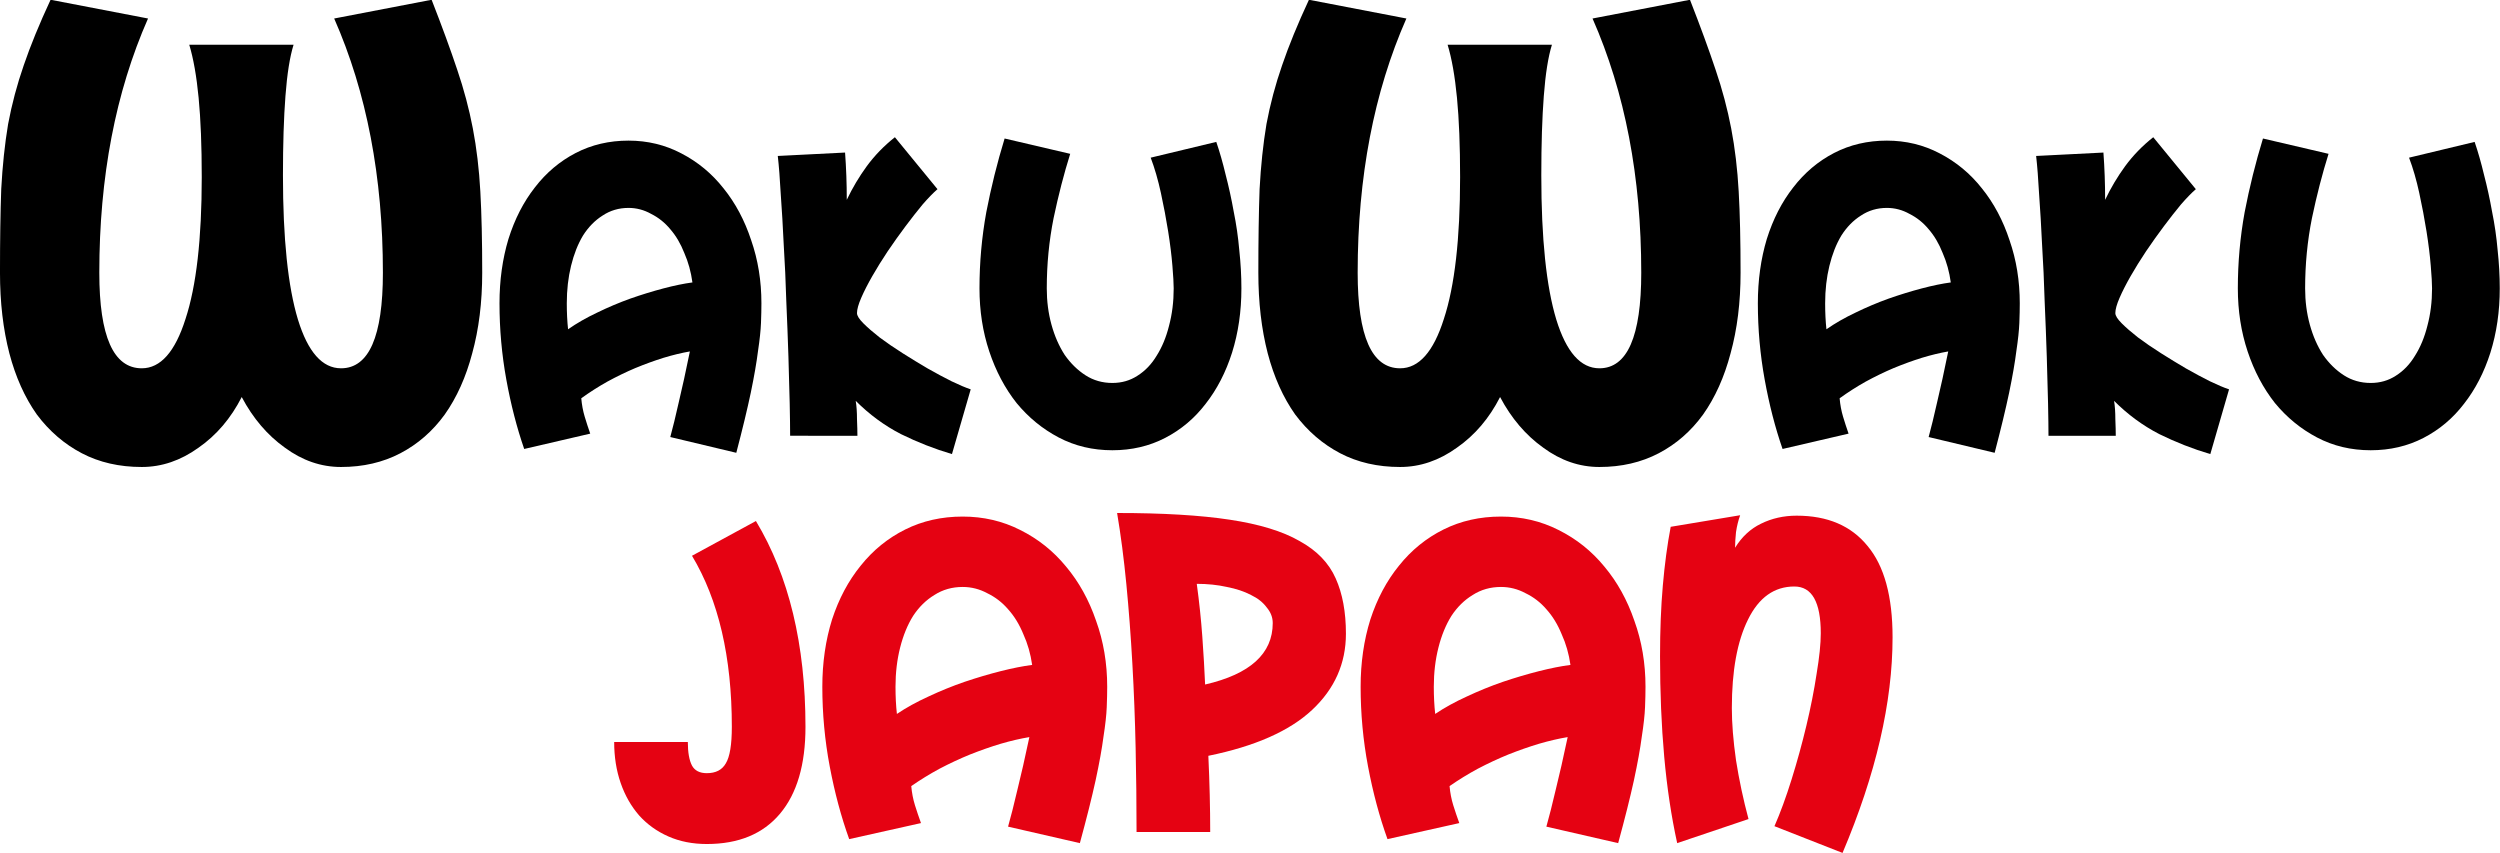
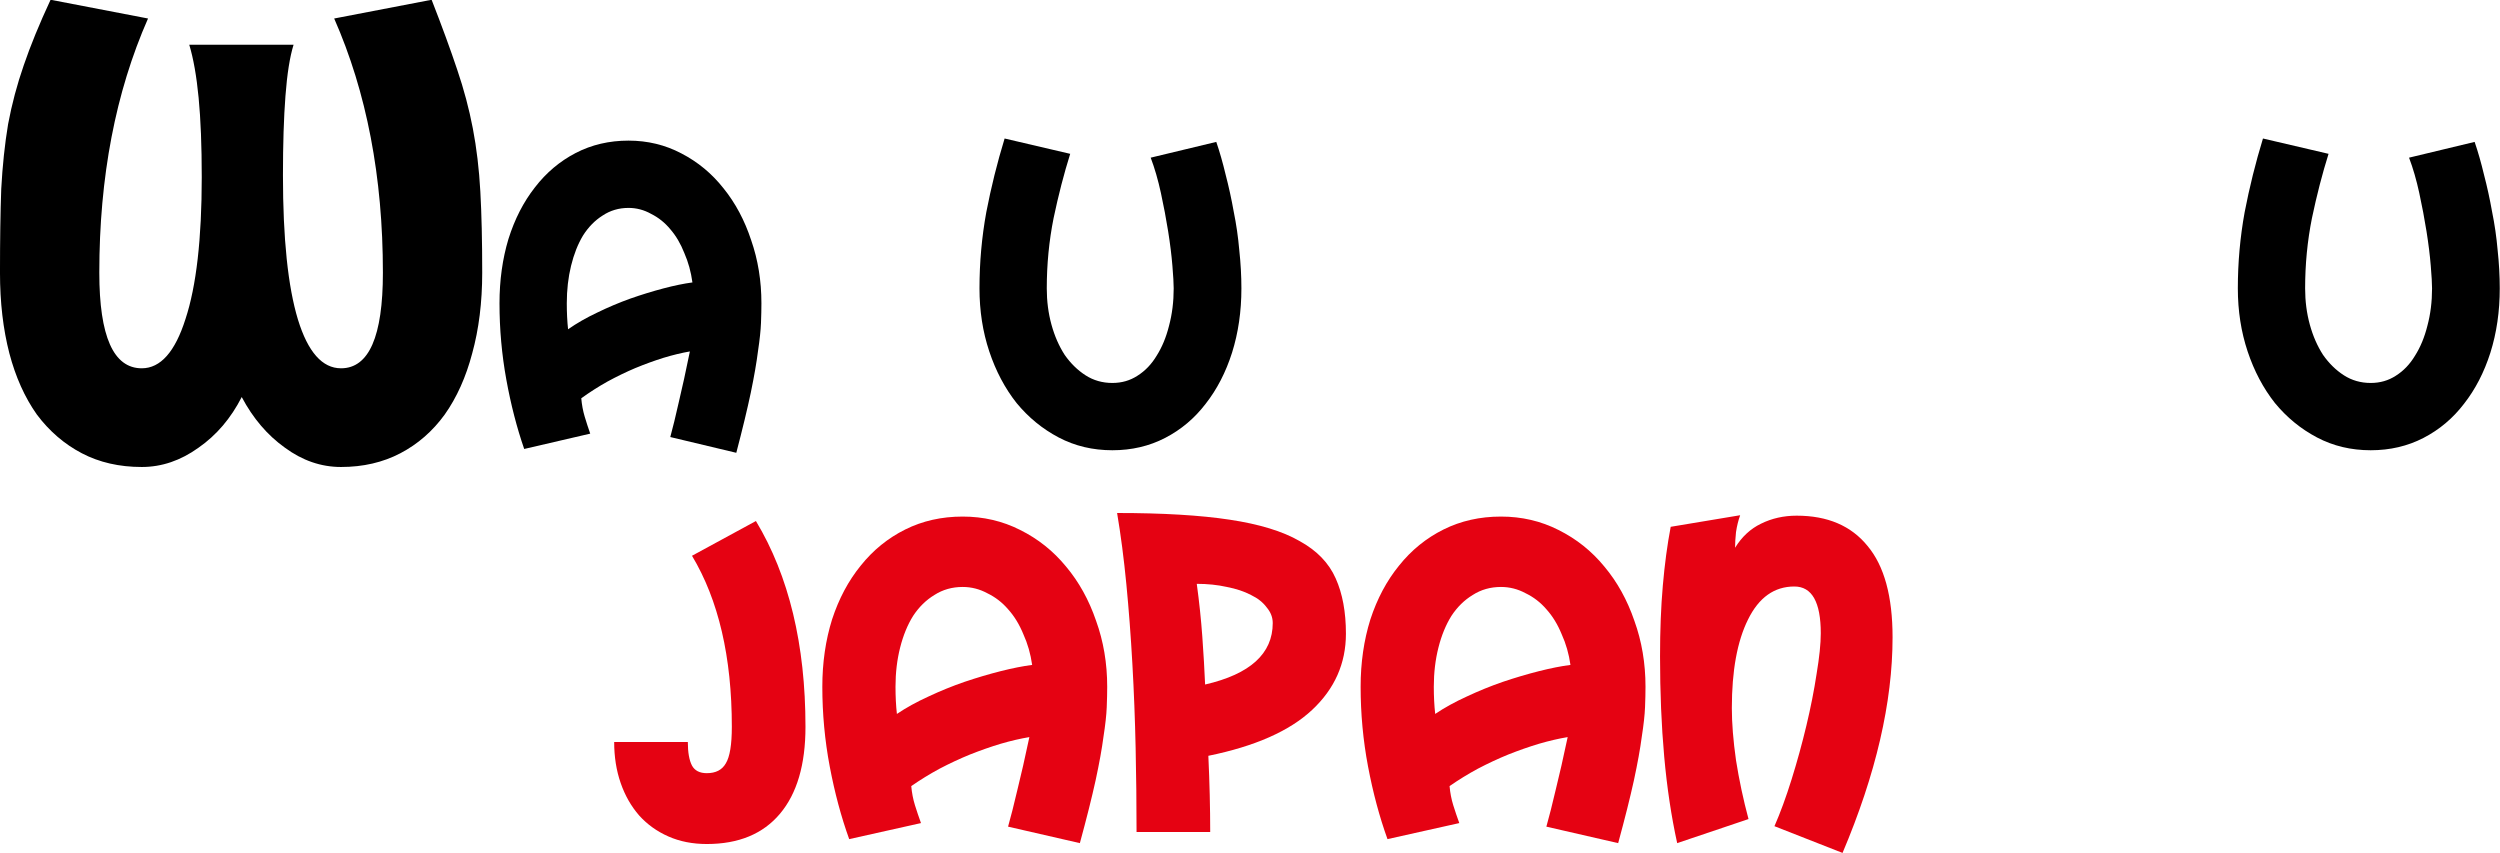
<svg xmlns="http://www.w3.org/2000/svg" xmlns:ns1="http://www.inkscape.org/namespaces/inkscape" xmlns:ns2="http://sodipodi.sourceforge.net/DTD/sodipodi-0.dtd" width="1000" height="341.297" viewBox="0 0 1000 341.297" id="svg2" version="1.1" ns1:version="1.1.1 (3bf5ae0d25, 2021-09-20)" ns2:docname="WakuWakuJapan-Logo.svg">
  <defs id="defs4" />
  <ns2:namedview id="base" pagecolor="#ffffff" bordercolor="#666666" borderopacity="1.0" ns1:pageopacity="0.0" ns1:pageshadow="2" ns1:zoom="0.5" ns1:cx="615" ns1:cy="179" ns1:document-units="px" ns1:current-layer="layer1" showgrid="false" units="px" ns1:window-width="1366" ns1:window-height="705" ns1:window-x="-8" ns1:window-y="-8" ns1:window-maximized="1" fit-margin-top="0" fit-margin-left="0" fit-margin-right="0" fit-margin-bottom="0" ns1:pagecheckerboard="0" />
  <g ns1:label="Layer 1" ns1:groupmode="layer" id="layer1" transform="translate(-0.66,-1003.741)">
    <g id="g1067" transform="matrix(0.909,0,0,0.909,0.06,91.249)">
      <path d="m 333.296,1233.114 q 21.81,36.268 21.81,90.573 0,24.898 -11.211,38.229 -11.211,13.331 -32.206,13.331 -9.376,0 -16.918,-3.333 -7.542,-3.332 -12.841,-9.214 -5.3,-6.077 -8.153,-14.311 -2.854,-8.234 -2.854,-18.036 h 32.409 q 0,6.862 1.835,10.39 1.834,3.333 6.523,3.333 5.911,0 8.357,-4.313 2.65,-4.313 2.65,-16.076 0,-46.071 -17.53,-75.282 z" style="font-style:normal;font-variant:normal;font-weight:normal;font-stretch:normal;font-size:20px;line-height:85%;font-family:'Mail Ray Stuff';-inkscape-font-specification:'Mail Ray Stuff';text-align:center;letter-spacing:0px;word-spacing:0px;writing-mode:lr-tb;text-anchor:middle;fill:#e50212;fill-opacity:1;stroke:none;stroke-width:9.995px;stroke-linecap:butt;stroke-linejoin:miter;stroke-opacity:1" id="path4223" />
      <path d="m 362.517,1371.327 z m 81.737,-3.725 q 1.835,-6.47 4.077,-16.076 2.446,-9.802 5.3,-23.329 -5.911,0.98 -12.638,2.941 -6.523,1.961 -13.453,4.706 -6.726,2.745 -13.453,6.273 -6.523,3.529 -12.434,7.646 0.408,4.509 1.631,8.43 1.223,3.921 2.65,7.842 l -31.594,7.058 q -5.3,-14.704 -8.561,-31.955 -3.261,-17.253 -3.261,-35.093 0,-15.879 4.28,-29.602 4.484,-13.723 12.638,-23.722 8.153,-10.194 19.568,-15.879 11.415,-5.685 25.275,-5.685 13.657,0 25.275,5.881 11.822,5.881 20.179,16.076 8.561,10.194 13.249,23.917 4.892,13.527 4.892,29.015 0,3.921 -0.204,9.019 -0.204,5.096 -1.427,12.939 -1.019,7.842 -3.465,19.212 -2.446,11.175 -6.93,27.642 z m 10.599,-71.165 q -1.019,-7.253 -3.873,-13.527 -2.65,-6.469 -6.726,-10.979 -3.873,-4.509 -9.172,-7.058 -5.096,-2.745 -10.803,-2.745 -6.93,0 -12.434,3.529 -5.503,3.332 -9.376,9.213 -3.669,5.882 -5.707,13.92 -2.038,8.037 -2.038,17.252 0,6.47 0.612,11.959 6.115,-4.117 13.861,-7.646 7.949,-3.724 15.899,-6.469 8.153,-2.745 15.899,-4.706 7.746,-1.96 13.861,-2.745 z" style="font-style:normal;font-variant:normal;font-weight:normal;font-stretch:normal;font-size:20px;line-height:85%;font-family:'Mail Ray Stuff';-inkscape-font-specification:'Mail Ray Stuff';text-align:center;letter-spacing:0px;word-spacing:0px;writing-mode:lr-tb;text-anchor:middle;fill:#e50212;fill-opacity:1;stroke:none;stroke-width:9.995px;stroke-linecap:butt;stroke-linejoin:miter;stroke-opacity:1" id="path4225" />
      <path d="m 492.234,1369.954 z m 0,-140.369 q 30.167,0 49.531,2.941 19.568,2.941 30.779,9.41 11.415,6.273 15.899,16.468 4.484,9.998 4.484,24.309 0,19.604 -14.88,33.525 -14.88,13.919 -45.659,20.192 0.408,8.823 0.612,17.253 0.204,8.43 0.204,16.272 h -32.409 q 0,-18.233 -0.408,-37.053 -0.408,-18.821 -1.427,-36.857 -1.019,-18.232 -2.65,-35.093 -1.631,-16.86 -4.077,-31.367 z m 35.059,31.171 q 1.631,11.959 2.446,23.329 0.815,11.37 1.223,20.977 29.76,-6.862 29.76,-27.054 0,-3.725 -2.65,-6.862 -2.446,-3.333 -6.93,-5.489 -4.484,-2.353 -10.599,-3.529 -6.115,-1.372 -13.249,-1.372 z" style="font-style:normal;font-variant:normal;font-weight:normal;font-stretch:normal;font-size:20px;line-height:85%;font-family:'Mail Ray Stuff';-inkscape-font-specification:'Mail Ray Stuff';text-align:center;letter-spacing:0px;word-spacing:0px;writing-mode:lr-tb;text-anchor:middle;fill:#e50212;fill-opacity:1;stroke:none;stroke-width:9.995px;stroke-linecap:butt;stroke-linejoin:miter;stroke-opacity:1" id="path4227" />
      <path d="m 599.393,1371.327 z m 81.737,-3.725 q 1.834,-6.47 4.077,-16.076 2.446,-9.802 5.3,-23.329 -5.911,0.98 -12.638,2.941 -6.523,1.961 -13.453,4.706 -6.726,2.745 -13.453,6.273 -6.523,3.529 -12.434,7.646 0.408,4.509 1.631,8.43 1.223,3.921 2.65,7.842 l -31.594,7.058 q -5.3,-14.704 -8.561,-31.955 -3.261,-17.253 -3.261,-35.093 0,-15.879 4.28,-29.602 4.484,-13.723 12.638,-23.722 8.153,-10.194 19.568,-15.879 11.415,-5.685 25.275,-5.685 13.657,0 25.275,5.881 11.822,5.881 20.179,16.076 8.561,10.194 13.249,23.917 4.892,13.527 4.892,29.015 0,3.921 -0.204,9.019 -0.204,5.096 -1.427,12.939 -1.019,7.842 -3.465,19.212 -2.446,11.175 -6.93,27.642 z m 10.599,-71.165 q -1.019,-7.253 -3.873,-13.527 -2.65,-6.469 -6.726,-10.979 -3.873,-4.509 -9.172,-7.058 -5.096,-2.745 -10.803,-2.745 -6.93,0 -12.434,3.529 -5.503,3.332 -9.376,9.213 -3.669,5.882 -5.707,13.92 -2.038,8.037 -2.038,17.252 0,6.47 0.612,11.959 6.115,-4.117 13.861,-7.646 7.949,-3.724 15.899,-6.469 8.153,-2.745 15.899,-4.706 7.746,-1.96 13.861,-2.745 z" style="font-style:normal;font-variant:normal;font-weight:normal;font-stretch:normal;font-size:20px;line-height:85%;font-family:'Mail Ray Stuff';-inkscape-font-specification:'Mail Ray Stuff';text-align:center;letter-spacing:0px;word-spacing:0px;writing-mode:lr-tb;text-anchor:middle;fill:#e50212;fill-opacity:1;stroke:none;stroke-width:9.995px;stroke-linecap:butt;stroke-linejoin:miter;stroke-opacity:1" id="path4229" />
      <path d="m 731.148,1371.327 z m 35.263,-140.762 q -1.223,3.333 -1.835,7.45 -0.408,3.921 -0.408,6.862 4.484,-7.254 11.415,-10.587 7.134,-3.529 15.695,-3.529 20.383,0 31.186,13.331 11.007,13.136 11.007,40.189 0,42.935 -22.014,94.886 l -29.963,-11.762 q 3.873,-8.823 7.542,-20.585 3.669,-11.763 6.523,-23.721 2.854,-11.959 4.484,-22.742 1.834,-10.979 1.834,-17.84 0,-20.585 -11.618,-20.585 -13.249,0 -20.383,14.508 -7.134,14.311 -7.134,39.013 0,9.998 1.834,22.938 2.038,12.939 5.503,25.878 l -31.39,10.586 q -3.873,-17.644 -5.707,-38.032 -1.834,-20.389 -1.834,-44.111 0,-17.252 1.223,-31.171 1.223,-14.115 3.465,-25.878 z" style="font-style:normal;font-variant:normal;font-weight:normal;font-stretch:normal;font-size:20px;line-height:85%;font-family:'Mail Ray Stuff';-inkscape-font-specification:'Mail Ray Stuff';text-align:center;letter-spacing:0px;word-spacing:0px;writing-mode:lr-tb;text-anchor:middle;fill:#e50212;fill-opacity:1;stroke:none;stroke-width:9.995px;stroke-linecap:butt;stroke-linejoin:miter;stroke-opacity:1" id="path4231" />
      <path d="m 190.591,1003.741 q 6.872,17.591 11.269,30.785 4.398,12.919 6.872,25.837 2.474,12.919 3.298,27.761 0.825,14.843 0.825,35.732 0,19.515 -4.398,35.458 -4.123,15.667 -12.094,26.937 -7.971,10.995 -19.515,17.042 -11.544,6.047 -26.112,6.047 -13.193,0 -24.738,-8.521 -11.544,-8.246 -18.966,-22.264 -7.146,14.018 -18.966,22.264 -11.819,8.521 -25.013,8.521 -14.843,0 -26.387,-6.047 -11.544,-6.047 -19.79,-17.042 -7.971,-11.269 -12.094,-26.937 -4.123,-15.942 -4.123,-35.458 0,-21.439 0.55,-36.832 0.825,-15.392 3.024,-28.586 2.474,-13.194 6.872,-25.837 4.398,-12.919 11.819,-28.861 l 42.879,8.246 q -21.439,48.651 -21.439,111.87 0,42.054 18.691,42.054 12.369,0 19.241,-21.714 7.146,-21.714 7.146,-62.394 0,-20.615 -1.374,-34.908 -1.374,-14.293 -4.123,-23.363 h 45.902 q -2.474,7.971 -3.573,22.539 -1.099,14.293 -1.099,34.908 0,41.779 6.597,63.494 6.597,21.439 18.966,21.439 18.416,0 18.416,-42.054 0,-63.219 -21.439,-111.87 z" id="path4234" style="font-style:normal;font-variant:normal;font-weight:normal;font-stretch:normal;font-size:27.5px;line-height:125%;font-family:'Mail Ray Stuff';-inkscape-font-specification:'Mail Ray Stuff';letter-spacing:0px;word-spacing:0px;fill:#000000;fill-opacity:1;stroke:none;stroke-width:9.995px;stroke-linecap:butt;stroke-linejoin:miter;stroke-opacity:1" />
      <path d="m 220.466,1199.719 z m 75.15,-3.561 q 1.687,-6.184 3.748,-15.367 2.249,-9.37 4.873,-22.301 -5.435,0.94 -11.619,2.811 -5.997,1.874 -12.369,4.498 -6.184,2.624 -12.369,5.997 -5.997,3.373 -11.432,7.309 0.375,4.31 1.499,8.058 1.124,3.748 2.436,7.496 l -29.048,6.747 q -4.873,-14.055 -7.871,-30.547 -2.999,-16.492 -2.999,-33.546 0,-15.18 3.936,-28.298 4.123,-13.118 11.619,-22.677 7.496,-9.745 17.991,-15.18 10.495,-5.435 23.239,-5.435 12.556,0 23.239,5.622 10.87,5.622 18.553,15.367 7.871,9.745 12.181,22.864 4.498,12.932 4.498,27.736 0,3.748 -0.187,8.621 -0.187,4.873 -1.312,12.369 -0.937,7.496 -3.186,18.366 -2.249,10.683 -6.372,26.425 z m 9.745,-68.028 q -0.937,-6.935 -3.561,-12.932 -2.436,-6.184 -6.184,-10.495 -3.561,-4.31 -8.433,-6.747 -4.685,-2.624 -9.933,-2.624 -6.372,0 -11.432,3.373 -5.06,3.187 -8.621,8.809 -3.373,5.622 -5.247,13.305 -1.874,7.684 -1.874,16.492 0,6.185 0.562,11.432 5.622,-3.936 12.744,-7.309 7.309,-3.56 14.618,-6.184 7.496,-2.624 14.618,-4.498 7.121,-1.874 12.744,-2.624 z" style="font-style:normal;font-variant:normal;font-weight:normal;font-stretch:normal;font-size:18.75px;line-height:125%;font-family:'Mail Ray Stuff';-inkscape-font-specification:'Mail Ray Stuff';letter-spacing:0px;word-spacing:0px;fill:#000000;fill-opacity:1;stroke:none;stroke-width:9.995px;stroke-linecap:butt;stroke-linejoin:miter;stroke-opacity:1" id="path4236" />
-       <path d="M 342.916,1199.719 Z M 413.194,1087.087 q -2.811,2.437 -6.559,6.747 -3.561,4.311 -7.496,9.558 -3.936,5.247 -7.871,11.057 -3.748,5.622 -6.747,10.87 -2.999,5.247 -4.873,9.558 -1.874,4.31 -1.874,6.747 0,1.686 2.811,4.498 2.811,2.811 7.121,6.184 4.498,3.373 10.12,6.935 5.622,3.56 11.057,6.747 5.622,3.186 10.495,5.622 5.06,2.436 8.433,3.56 l -8.246,28.486 q -11.432,-3.373 -22.489,-8.808 -10.87,-5.622 -19.865,-14.618 0.562,3.373 0.562,8.058 0.187,4.498 0.187,7.309 H 348.351 q 0,-5.061 -0.187,-14.243 -0.187,-9.183 -0.562,-20.615 -0.375,-11.619 -0.937,-24.363 -0.375,-12.744 -1.124,-24.738 -0.562,-11.994 -1.312,-22.302 -0.562,-10.307 -1.312,-16.867 l 29.61,-1.499 q 0.375,5.061 0.562,10.308 0.187,5.059 0.187,10.495 3.748,-7.871 8.808,-14.806 5.247,-7.122 12.369,-12.744 z" style="font-style:normal;font-variant:normal;font-weight:normal;font-stretch:normal;font-size:18.75px;line-height:125%;font-family:'Mail Ray Stuff';-inkscape-font-specification:'Mail Ray Stuff';letter-spacing:0px;word-spacing:0px;fill:#000000;fill-opacity:1;stroke:none;stroke-width:9.995px;stroke-linecap:butt;stroke-linejoin:miter;stroke-opacity:1" id="path4238" />
-       <path d="m 431.674,1199.719 z m 104.199,-133.434 q 2.249,6.559 4.123,14.43 2.061,7.871 3.561,16.305 1.687,8.246 2.436,16.867 0.937,8.621 0.937,16.867 0,15.18 -4.123,28.298 -4.123,12.932 -11.619,22.489 -7.309,9.558 -17.804,14.993 -10.495,5.435 -23.239,5.435 -12.931,0 -23.613,-5.622 -10.682,-5.622 -18.553,-15.181 -7.684,-9.745 -11.994,-22.676 -4.31,-12.932 -4.31,-27.736 0,-17.055 2.999,-33.546 3.186,-16.492 8.059,-32.421 l 28.861,6.747 q -4.123,13.119 -7.309,28.298 -2.999,14.993 -2.999,30.923 0,8.433 2.061,15.929 2.061,7.496 5.81,13.306 3.936,5.622 9.183,8.995 5.247,3.373 11.807,3.373 6.184,0 11.057,-3.186 5.06,-3.186 8.433,-8.808 3.561,-5.622 5.435,-13.118 2.061,-7.684 2.061,-16.492 0,-3.186 -0.562,-9.933 -0.562,-6.934 -1.874,-15.18 -1.312,-8.246 -3.186,-16.867 -1.874,-8.621 -4.498,-15.555 z" style="font-style:normal;font-variant:normal;font-weight:normal;font-stretch:normal;font-size:18.75px;line-height:125%;font-family:'Mail Ray Stuff';-inkscape-font-specification:'Mail Ray Stuff';letter-spacing:0px;word-spacing:0px;fill:#000000;fill-opacity:1;stroke:none;stroke-width:9.995px;stroke-linecap:butt;stroke-linejoin:miter;stroke-opacity:1" id="path4240" />
-       <path d="m 744.322,1003.741 q 6.872,17.591 11.269,30.785 4.398,12.919 6.872,25.837 2.474,12.919 3.298,27.761 0.825,14.843 0.825,35.732 0,19.515 -4.398,35.458 -4.123,15.667 -12.094,26.937 -7.971,10.995 -19.515,17.042 -11.544,6.047 -26.112,6.047 -13.193,0 -24.738,-8.521 -11.544,-8.246 -18.966,-22.264 -7.146,14.018 -18.966,22.264 -11.819,8.521 -25.013,8.521 -14.843,0 -26.387,-6.047 -11.544,-6.047 -19.79,-17.042 -7.971,-11.269 -12.094,-26.937 -4.123,-15.942 -4.123,-35.458 0,-21.439 0.55,-36.832 0.825,-15.392 3.024,-28.586 2.474,-13.194 6.872,-25.837 4.398,-12.919 11.819,-28.861 l 42.879,8.246 q -21.439,48.651 -21.439,111.87 0,42.054 18.691,42.054 12.369,0 19.241,-21.714 7.146,-21.714 7.146,-62.394 0,-20.615 -1.374,-34.908 -1.374,-14.293 -4.123,-23.363 h 45.902 q -2.474,7.971 -3.573,22.539 -1.099,14.293 -1.099,34.908 0,41.779 6.597,63.494 6.597,21.439 18.966,21.439 18.416,0 18.416,-42.054 0,-63.219 -21.439,-111.87 z" id="path4242" style="font-style:normal;font-variant:normal;font-weight:normal;font-stretch:normal;font-size:27.5px;line-height:125%;font-family:'Mail Ray Stuff';-inkscape-font-specification:'Mail Ray Stuff';letter-spacing:0px;word-spacing:0px;fill:#000000;fill-opacity:1;stroke:none;stroke-width:9.995px;stroke-linecap:butt;stroke-linejoin:miter;stroke-opacity:1" />
-       <path d="m 774.197,1199.719 z m 75.15,-3.561 q 1.687,-6.184 3.748,-15.367 2.249,-9.37 4.873,-22.301 -5.435,0.94 -11.619,2.811 -5.997,1.874 -12.369,4.498 -6.184,2.624 -12.369,5.997 -5.997,3.373 -11.432,7.309 0.375,4.31 1.499,8.058 1.124,3.748 2.436,7.496 l -29.048,6.747 q -4.873,-14.055 -7.871,-30.547 -2.999,-16.492 -2.999,-33.546 0,-15.18 3.936,-28.298 4.123,-13.118 11.619,-22.677 7.496,-9.745 17.991,-15.18 10.495,-5.435 23.239,-5.435 12.556,0 23.239,5.622 10.87,5.622 18.553,15.367 7.871,9.745 12.181,22.864 4.498,12.932 4.498,27.736 0,3.748 -0.187,8.621 -0.187,4.873 -1.312,12.369 -0.937,7.496 -3.186,18.366 -2.249,10.683 -6.372,26.425 z m 9.745,-68.028 q -0.937,-6.935 -3.561,-12.932 -2.436,-6.184 -6.184,-10.495 -3.561,-4.31 -8.433,-6.747 -4.685,-2.624 -9.933,-2.624 -6.372,0 -11.432,3.373 -5.06,3.187 -8.621,8.809 -3.373,5.622 -5.247,13.305 -1.874,7.684 -1.874,16.492 0,6.185 0.562,11.432 5.622,-3.936 12.744,-7.309 7.309,-3.56 14.618,-6.184 7.496,-2.624 14.618,-4.498 7.121,-1.874 12.744,-2.624 z" style="font-style:normal;font-variant:normal;font-weight:normal;font-stretch:normal;font-size:18.75px;line-height:125%;font-family:'Mail Ray Stuff';-inkscape-font-specification:'Mail Ray Stuff';letter-spacing:0px;word-spacing:0px;fill:#000000;fill-opacity:1;stroke:none;stroke-width:9.995px;stroke-linecap:butt;stroke-linejoin:miter;stroke-opacity:1" id="path4244" />
-       <path d="m 896.647,1199.719 z m 70.278,-112.632 q -2.811,2.437 -6.559,6.747 -3.561,4.311 -7.496,9.558 -3.936,5.247 -7.871,11.057 -3.748,5.622 -6.747,10.87 -2.999,5.247 -4.873,9.558 -1.874,4.31 -1.874,6.747 0,1.686 2.811,4.498 2.811,2.811 7.121,6.184 4.498,3.373 10.12,6.935 5.622,3.56 11.057,6.747 5.622,3.186 10.495,5.622 5.06,2.436 8.433,3.56 l -8.246,28.486 q -11.432,-3.373 -22.489,-8.808 -10.87,-5.622 -19.865,-14.618 0.562,3.373 0.562,8.058 0.187,4.498 0.187,7.309 h -29.61 q 0,-5.061 -0.187,-14.243 -0.187,-9.183 -0.562,-20.615 -0.375,-11.619 -0.937,-24.363 -0.375,-12.744 -1.124,-24.738 -0.562,-11.994 -1.312,-22.302 -0.562,-10.307 -1.312,-16.867 l 29.61,-1.499 q 0.375,5.061 0.562,10.308 0.187,5.059 0.187,10.495 3.748,-7.871 8.808,-14.806 5.247,-7.122 12.369,-12.744 z" style="font-style:normal;font-variant:normal;font-weight:normal;font-stretch:normal;font-size:18.75px;line-height:125%;font-family:'Mail Ray Stuff';-inkscape-font-specification:'Mail Ray Stuff';letter-spacing:0px;word-spacing:0px;fill:#000000;fill-opacity:1;stroke:none;stroke-width:9.995px;stroke-linecap:butt;stroke-linejoin:miter;stroke-opacity:1" id="path4246" />
+       <path d="m 431.674,1199.719 z m 104.199,-133.434 q 2.249,6.559 4.123,14.43 2.061,7.871 3.561,16.305 1.687,8.246 2.436,16.867 0.937,8.621 0.937,16.867 0,15.18 -4.123,28.298 -4.123,12.932 -11.619,22.489 -7.309,9.558 -17.804,14.993 -10.495,5.435 -23.239,5.435 -12.931,0 -23.613,-5.622 -10.682,-5.622 -18.553,-15.181 -7.684,-9.745 -11.994,-22.676 -4.31,-12.932 -4.31,-27.736 0,-17.055 2.999,-33.546 3.186,-16.492 8.059,-32.421 l 28.861,6.747 q -4.123,13.119 -7.309,28.298 -2.999,14.993 -2.999,30.923 0,8.433 2.061,15.929 2.061,7.496 5.81,13.306 3.936,5.622 9.183,8.995 5.247,3.373 11.807,3.373 6.184,0 11.057,-3.186 5.06,-3.186 8.433,-8.808 3.561,-5.622 5.435,-13.118 2.061,-7.684 2.061,-16.492 0,-3.186 -0.562,-9.933 -0.562,-6.934 -1.874,-15.18 -1.312,-8.246 -3.186,-16.867 -1.874,-8.621 -4.498,-15.555 " style="font-style:normal;font-variant:normal;font-weight:normal;font-stretch:normal;font-size:18.75px;line-height:125%;font-family:'Mail Ray Stuff';-inkscape-font-specification:'Mail Ray Stuff';letter-spacing:0px;word-spacing:0px;fill:#000000;fill-opacity:1;stroke:none;stroke-width:9.995px;stroke-linecap:butt;stroke-linejoin:miter;stroke-opacity:1" id="path4240" />
      <path d="m 985.405,1199.719 z m 104.199,-133.434 q 2.249,6.559 4.123,14.43 2.062,7.871 3.561,16.305 1.687,8.246 2.436,16.867 0.936,8.621 0.936,16.867 0,15.18 -4.123,28.298 -4.123,12.932 -11.619,22.489 -7.309,9.558 -17.804,14.993 -10.495,5.435 -23.239,5.435 -12.931,0 -23.613,-5.622 -10.682,-5.622 -18.553,-15.181 -7.684,-9.745 -11.994,-22.676 -4.31,-12.932 -4.31,-27.736 0,-17.055 2.999,-33.546 3.186,-16.492 8.059,-32.421 l 28.861,6.747 q -4.123,13.119 -7.309,28.298 -2.998,14.993 -2.998,30.923 0,8.433 2.062,15.929 2.061,7.496 5.81,13.306 3.936,5.622 9.183,8.995 5.247,3.373 11.807,3.373 6.184,0 11.057,-3.186 5.06,-3.186 8.433,-8.808 3.561,-5.622 5.435,-13.118 2.062,-7.684 2.062,-16.492 0,-3.186 -0.563,-9.933 -0.562,-6.934 -1.874,-15.18 -1.312,-8.246 -3.186,-16.867 -1.874,-8.621 -4.498,-15.555 l 28.861,-6.934 z" style="font-style:normal;font-variant:normal;font-weight:normal;font-stretch:normal;font-size:18.75px;line-height:125%;font-family:'Mail Ray Stuff';-inkscape-font-specification:'Mail Ray Stuff';letter-spacing:0px;word-spacing:0px;fill:#000000;fill-opacity:1;stroke:none;stroke-width:9.995px;stroke-linecap:butt;stroke-linejoin:miter;stroke-opacity:1" id="path4248" />
    </g>
  </g>
</svg>